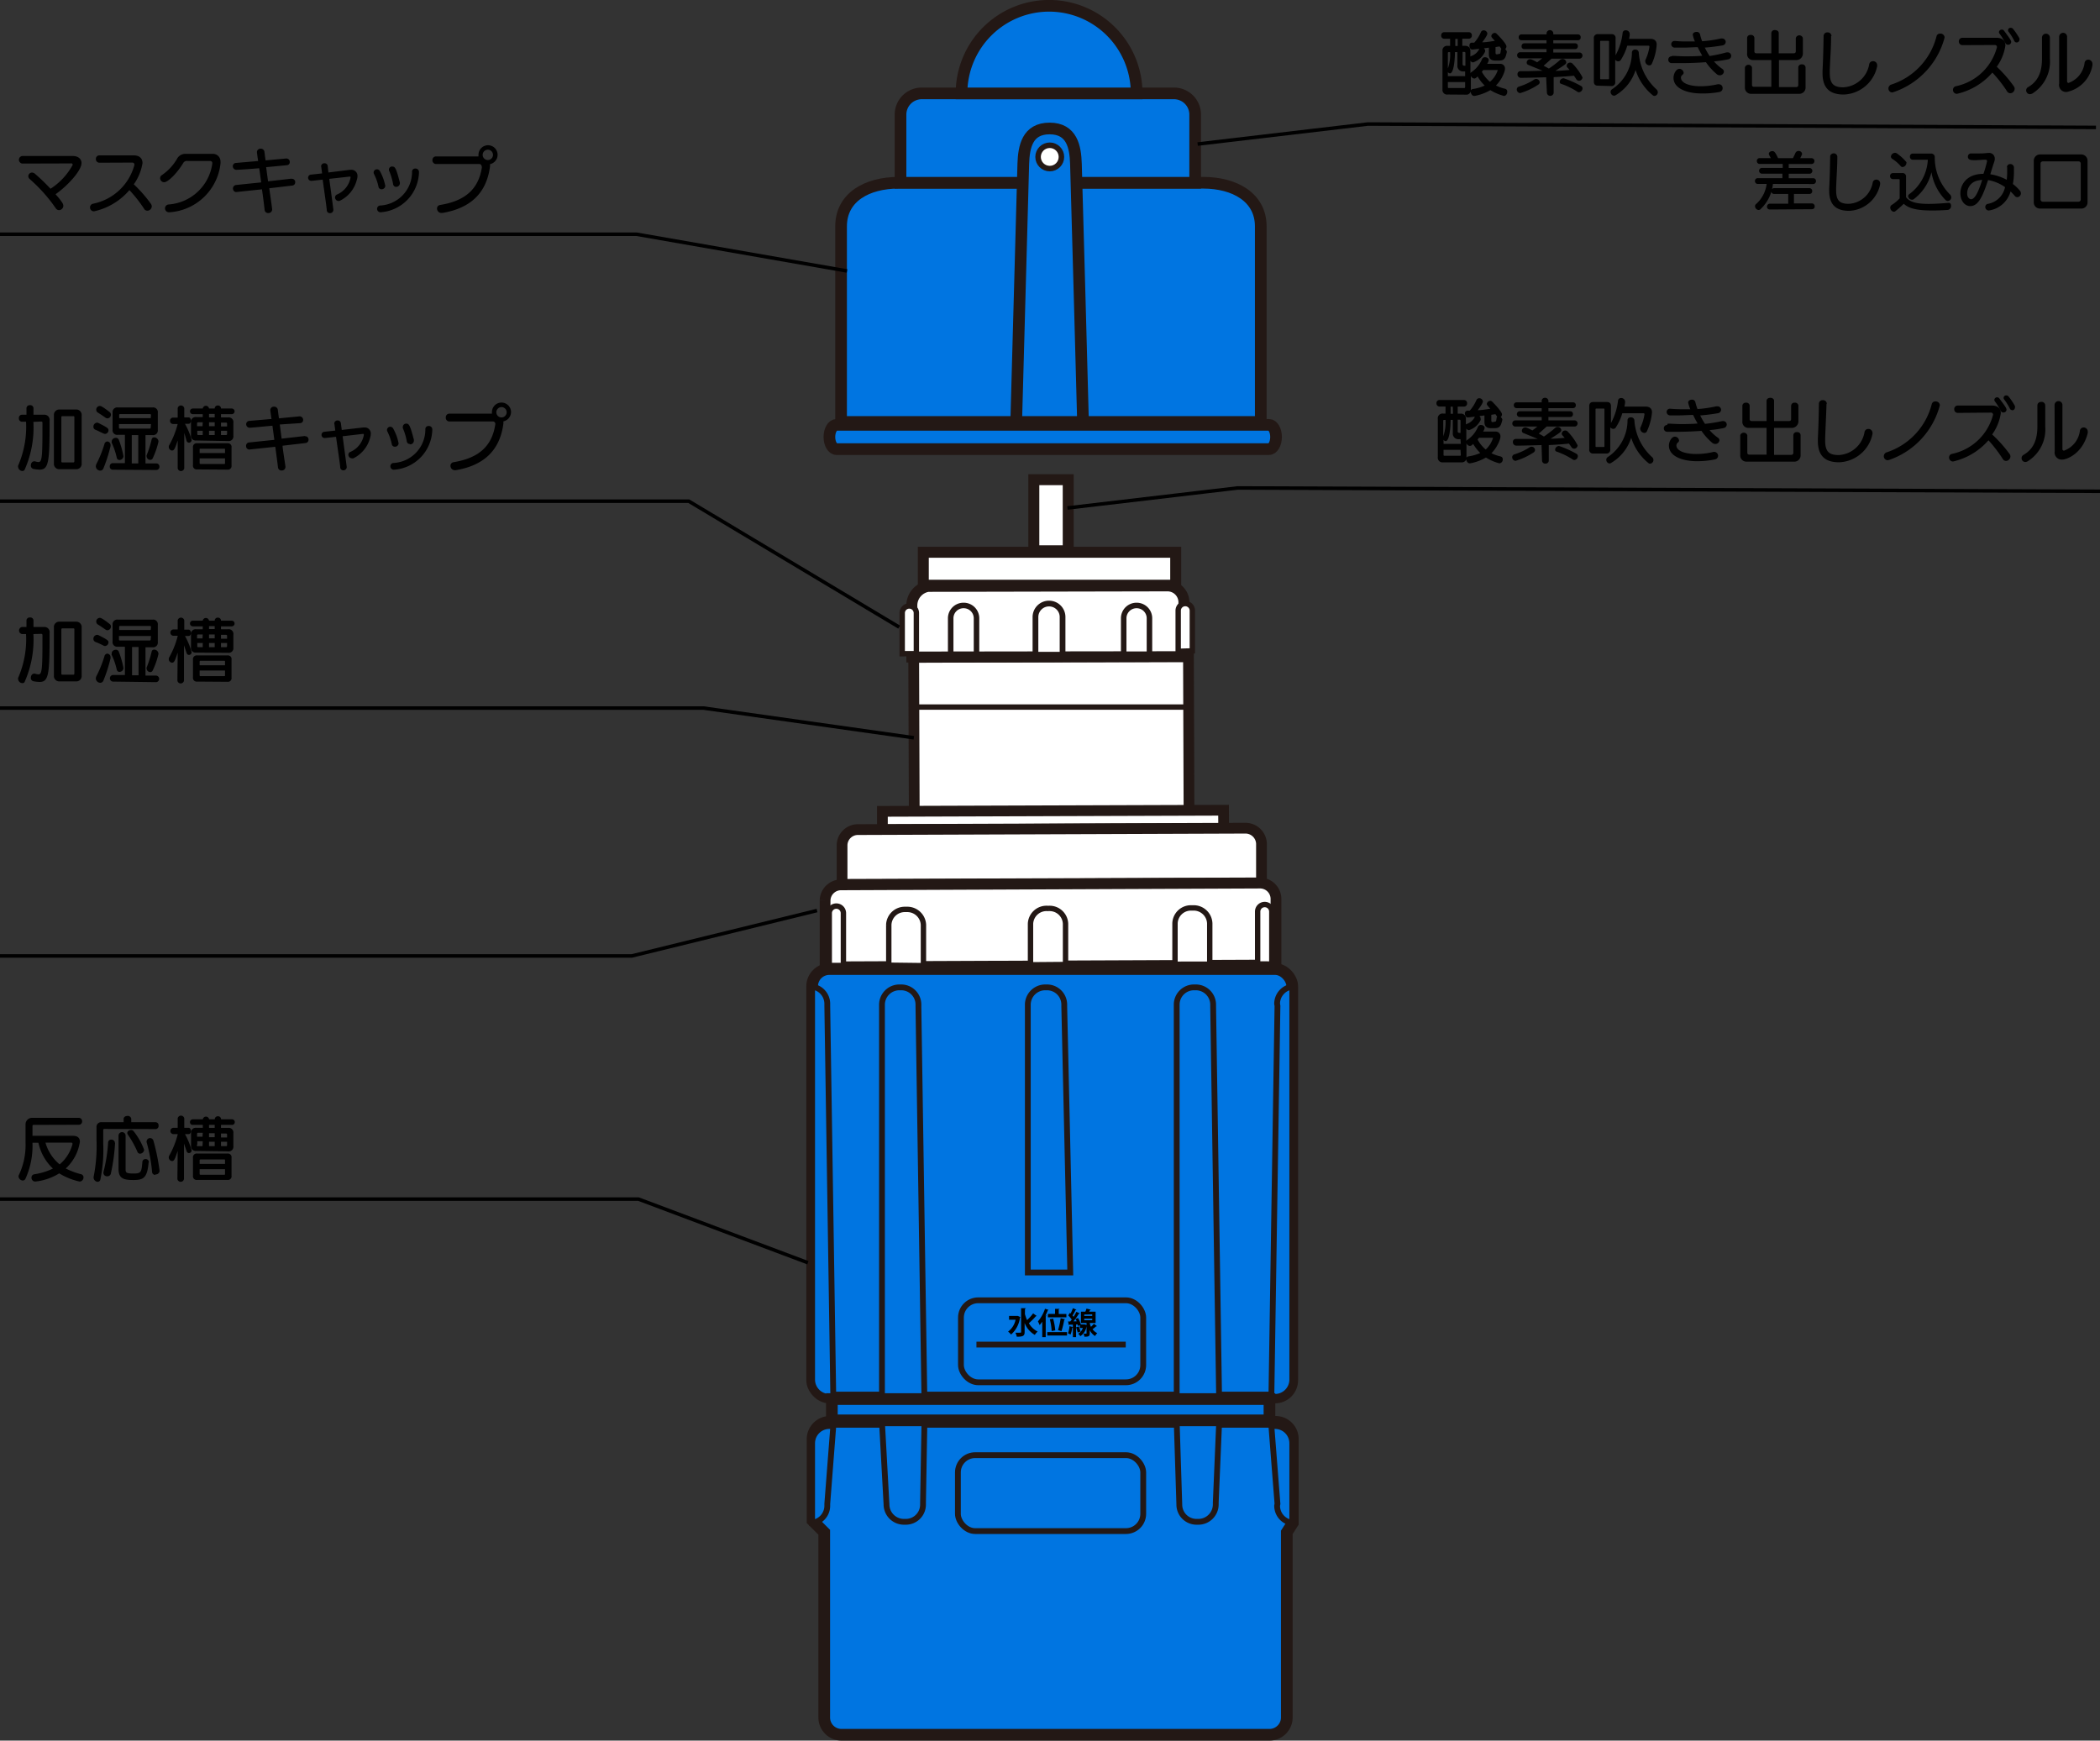
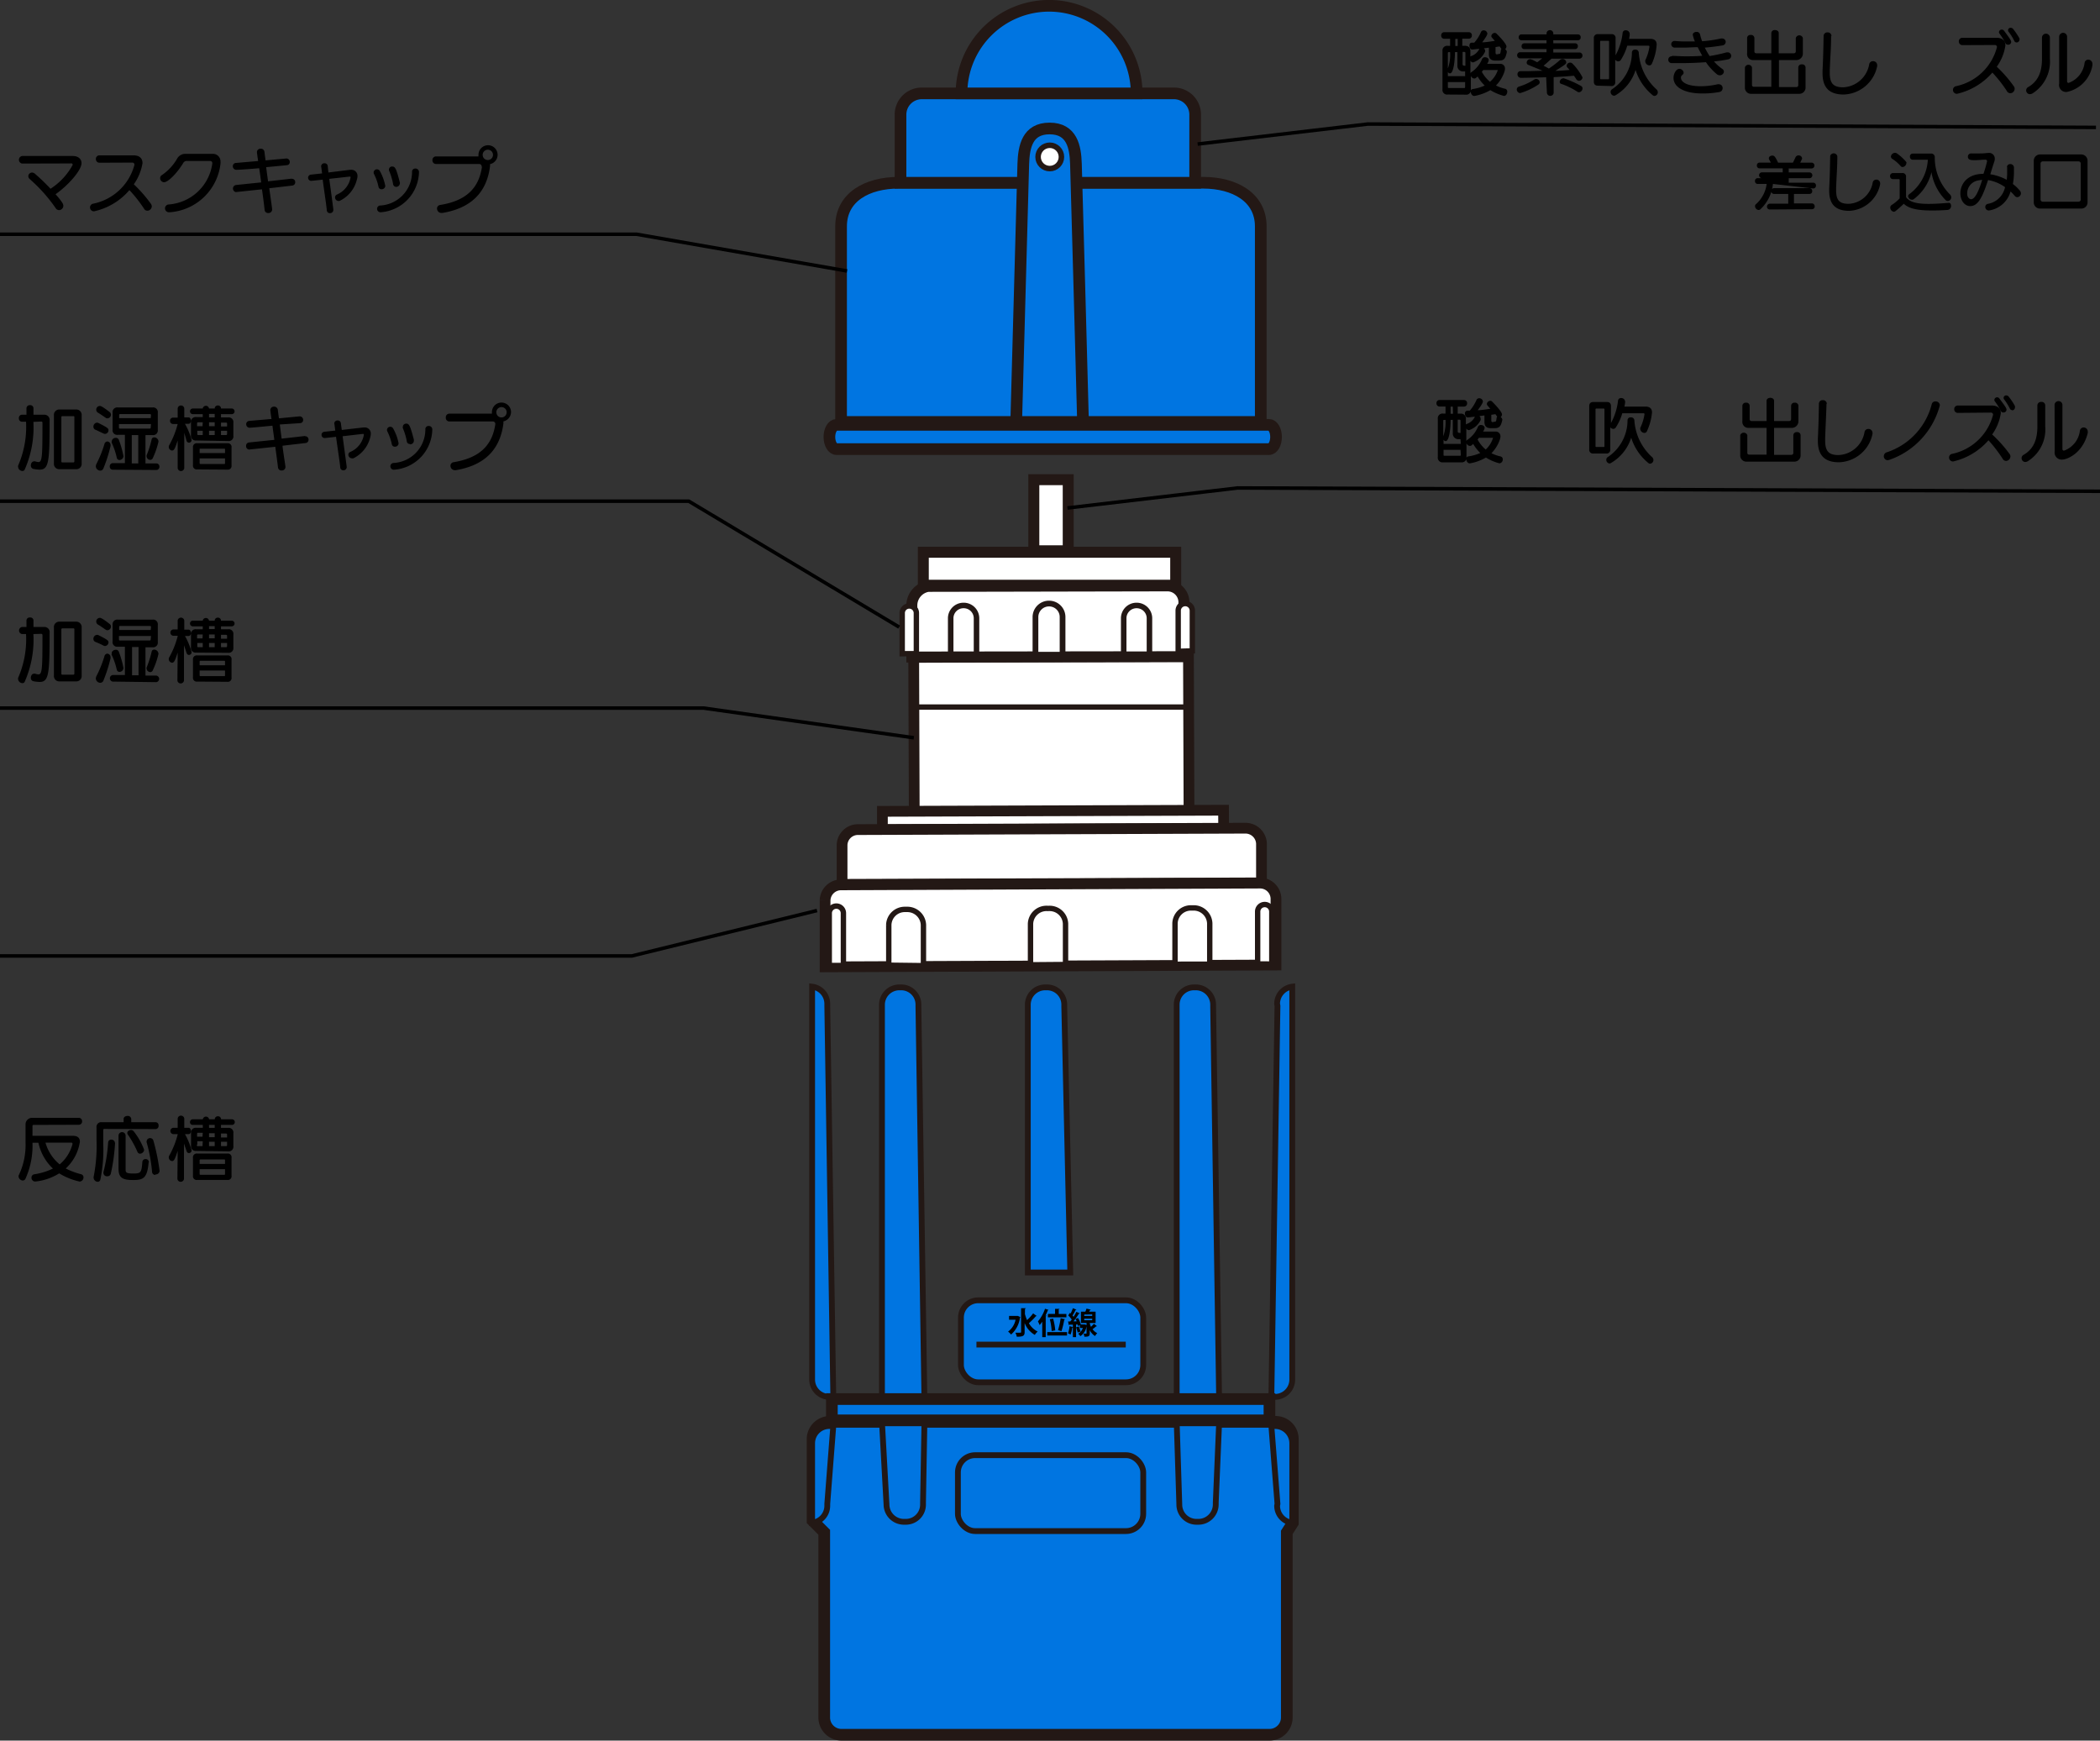
<svg xmlns="http://www.w3.org/2000/svg" viewBox="0 0 296.77 246.03">
  <rect x="0" y="0" width="296.77" height="246.03" fill="#333333" stroke="none" />
  <defs>
    <style>.cls-1,.cls-2{fill:#0075e1;}.cls-1,.cls-2,.cls-3,.cls-4,.cls-5,.cls-6,.cls-7,.cls-8,.cls-9{stroke:#231815;}.cls-1,.cls-10,.cls-2,.cls-4,.cls-5,.cls-7{stroke-miterlimit:10;}.cls-1{stroke-width:1.65px;}.cls-2{stroke-width:0.82px;}.cls-3,.cls-4,.cls-5,.cls-6,.cls-7,.cls-8,.cls-9{fill:#fff;}.cls-3{stroke-miterlimit:10;stroke-width:1.52px;}.cls-4{stroke-width:1.52px;}.cls-5{stroke-width:0.76px;}.cls-6,.cls-8,.cls-9{stroke-miterlimit:10;}.cls-6{stroke-width:1.55px;}.cls-7{stroke-width:1.55px;}.cls-8{stroke-width:0.78px;}.cls-9{stroke-width:0.81px;}.cls-10{fill:none;stroke:#000;stroke-width:0.5px;}</style>
  </defs>
  <g id="レイヤー_2" data-name="レイヤー 2">
    <g id="レイヤー_1-2" data-name="レイヤー 1">
-       <rect class="cls-1" x="114.77" y="136.97" width="67.85" height="60.56" rx="2.44" />
      <path class="cls-1" d="M179.33,245.2H118.91a2.44,2.44,0,0,1-2.43-2.43V216.58l-1.65-1.65V203.41a2.46,2.46,0,0,1,2.44-2.44h63a2.43,2.43,0,0,1,2.43,2.44v11.85l-.85,1.33v26.19a2.45,2.45,0,0,1-2.49,2.42Z" />
      <path class="cls-2" d="M129.79,142.27V142a2.43,2.43,0,0,0-2.43-2.44h-.28a2.46,2.46,0,0,0-2.44,2.44v56h6Z" />
      <path class="cls-2" d="M116.91,141.88a2.44,2.44,0,0,0-2.14-2.42V195a2.45,2.45,0,0,0,2.43,2.44h.56l-.85-55.26Z" />
      <path class="cls-2" d="M180.48,141.88a2.44,2.44,0,0,1,2.14-2.42V195a2.44,2.44,0,0,1-2.44,2.44h-.51l.86-55.26Z" />
      <path class="cls-2" d="M171.44,142.27V142a2.45,2.45,0,0,0-2.44-2.44h-.27a2.44,2.44,0,0,0-2.44,2.44v56h6Z" />
      <path class="cls-2" d="M150.4,142.27V142a2.44,2.44,0,0,0-2.42-2.44h-.29a2.46,2.46,0,0,0-2.44,2.44v37.86h6Z" />
      <path class="cls-2" d="M130.44,212.38v.28A2.43,2.43,0,0,1,128,215.1h-.28a2.46,2.46,0,0,1-2.44-2.44L124.64,201h6Z" />
      <path class="cls-2" d="M116.91,212.82a2.43,2.43,0,0,1-2.14,2.42V204a2.44,2.44,0,0,1,2.43-2.44h.56l-.85,11Z" />
      <path class="cls-2" d="M180.48,212.82a2.43,2.43,0,0,0,2.14,2.42V204a2.44,2.44,0,0,0-2.44-2.44h-.51l.86,11Z" />
      <path class="cls-2" d="M171.81,212.38v.28a2.46,2.46,0,0,1-2.44,2.44h-.28a2.43,2.43,0,0,1-2.43-2.44L166.29,201h6Z" />
      <rect class="cls-2" x="135.8" y="183.79" width="25.76" height="11.59" rx="2.44" />
      <rect class="cls-2" x="135.37" y="205.68" width="26.19" height="10.73" rx="2.44" />
      <rect class="cls-1" x="117.56" y="197.75" width="61.84" height="3.01" />
      <rect class="cls-3" x="129.16" y="92.85" width="38.83" height="22.8" transform="translate(-0.36 0.52) rotate(-0.2)" />
      <polygon class="cls-4" points="172.93 117.11 124.7 117.28 124.7 114.68 172.91 114.52 172.93 117.11" />
      <path class="cls-4" d="M119,125v-5.54a2.24,2.24,0,0,1,2.3-2.2h0l54.62-.2a2.27,2.27,0,0,1,2.35,2.16v5.57Z" />
      <path class="cls-4" d="M116.6,136.66v-9.4a2.26,2.26,0,0,1,2.31-2.19l59.08-.25a2.25,2.25,0,0,1,2.33,2.18h0v9.4Z" />
      <path class="cls-5" d="M117.19,136.47v-7.4a1,1,0,0,1,1-1h0a1,1,0,0,1,1,1v7.4Z" />
      <path class="cls-5" d="M177.73,136.25v-7.4a1,1,0,0,1,1-1h0a1,1,0,0,1,1,1h0v7.41Z" />
      <path class="cls-5" d="M125.6,136.43v-5.69a2.26,2.26,0,0,1,2.3-2.2h.26a2.28,2.28,0,0,1,2.34,2.19v5.76Z" />
      <path class="cls-5" d="M145.63,136.37v-5.78A2.26,2.26,0,0,1,148,128.4h.26a2.25,2.25,0,0,1,2.32,2.17h0v5.76Z" />
      <path class="cls-5" d="M166.05,136.29v-5.77a2.25,2.25,0,0,1,2.29-2.19h.28a2.27,2.27,0,0,1,2.34,2.18h0v5.77Z" />
      <rect class="cls-6" x="146.1" y="67.8" width="4.86" height="10.05" />
      <rect class="cls-6" x="130.48" y="78.06" width="35.67" height="4.66" />
      <path class="cls-7" d="M128.86,92.87l0-7.23a2.74,2.74,0,0,1,2.29-2.76l33.87-.07a2.32,2.32,0,0,1,2.29,2.26v7.75Z" />
      <path class="cls-8" d="M136.17,85.58h0A1.81,1.81,0,0,1,138,87.39v5.08h-3.65V87.39A1.81,1.81,0,0,1,136.17,85.58Z" />
      <path class="cls-8" d="M160.62,85.58h0a1.81,1.81,0,0,1,1.82,1.81v5.08H158.8V87.39A1.81,1.81,0,0,1,160.62,85.58Z" />
      <path class="cls-9" d="M148.25,85.31h0a1.9,1.9,0,0,1,1.91,1.91v5.32h-3.83V87.22A1.91,1.91,0,0,1,148.25,85.31Z" />
      <path class="cls-5" d="M166.5,92.06V86.31a1,1,0,0,1,1-1h0a1,1,0,0,1,1,1h0V92Z" />
      <path class="cls-5" d="M127.5,92.4V86.65a1,1,0,0,1,1-1h0a1,1,0,0,1,1,1h0v5.74Z" />
      <path class="cls-1" d="M179.33,63.48c.56,0,1-.77,1-1.72s-.45-1.71-1-1.71H118.21c-.55,0-1,.77-1,1.71s.45,1.72,1,1.72Z" />
      <path class="cls-1" d="M148.49,59.64h29.68V32c0-4.13-3.72-6.17-8.14-6.17H127c-4.42,0-8.14,2-8.14,6.17V59.64Z" />
      <path class="cls-1" d="M168.9,16.2a3,3,0,0,0-3-3H130.26a3,3,0,0,0-3,3v9.63H168.9Z" />
      <path class="cls-1" d="M148.35,59.64h4.7s-.92-34.43-1-36.48c-.07-2.38-.56-5-3.72-5s-3.64,2.6-3.72,5c-.06,2.05-1,36.48-1,36.48Z" />
      <circle class="cls-8" cx="148.35" cy="22.18" r="1.65" />
      <path class="cls-1" d="M148.26.82A12.38,12.38,0,0,0,135.88,13.2h24.75A12.37,12.37,0,0,0,148.26.82Z" />
      <line class="cls-2" x1="137.99" y1="190.05" x2="159.09" y2="190.05" />
      <path d="M143.84,186l.36.16a.16.16,0,0,1-.06.08,3.8,3.8,0,0,1-1.26,2.39,2,2,0,0,0-.42-.41,2.81,2.81,0,0,0,1.06-1.68h-.92V186h1.15Zm1-.27a5.81,5.81,0,0,0,.3.86,6.26,6.26,0,0,0,.86-.95l.54.39s-.09,0-.14,0a9.63,9.63,0,0,1-1,1,2.94,2.94,0,0,0,1.24,1.18,2,2,0,0,0-.4.47A3.31,3.31,0,0,1,144.8,187v1.27c0,.53-.19.67-1.11.67a1.77,1.77,0,0,0-.2-.57H144c.29,0,.3,0,.3-.11v-3.35l.66,0c0,.05,0,.07-.11.08Z" />
      <path d="M148.22,185.15s-.05,0-.12,0a8.33,8.33,0,0,1-.36.81l.16,0s0,.07-.12.08V189h-.49v-2.19a4.67,4.67,0,0,1-.37.48,4.9,4.9,0,0,0-.24-.52,5.37,5.37,0,0,0,1-1.78Zm2.57,3.14v.48H148v-.48Zm-1.69-2.58V185l.63,0s0,.06-.11.08v.64h1.08v.48h-2.61v-.48Zm-.48,2.43a9,9,0,0,0-.26-1.68l.47-.08a9.61,9.61,0,0,1,.3,1.66Zm1.35,0s-.45-.13-.45-.14a10.13,10.13,0,0,0,.37-1.68l.63.15a.13.13,0,0,1-.12.06A11.78,11.78,0,0,1,150,188.18Zm0,0h0Z" />
      <path d="M154,187a1.91,1.91,0,0,0,.18.54,5.33,5.33,0,0,0,.41-.43l.45.35s0,0-.08,0h-.05a3.79,3.79,0,0,1-.51.41,1.65,1.65,0,0,0,.66.56,2.59,2.59,0,0,0-.31.41A2,2,0,0,1,154,188v.45c0,.42-.14.49-.75.49a2.4,2.4,0,0,0-.12-.44h.35c.05,0,.07,0,.07-.06v-1a2,2,0,0,1-.88,1.42,1.67,1.67,0,0,0-.31-.34,1.49,1.49,0,0,0,.67-.82h-.42v-.39l-.26.11-.06-.21-.22,0V189h-.45v-1.37a.08.08,0,0,1-.09,0,3.73,3.73,0,0,1-.24,1l-.36-.18a3.65,3.65,0,0,0,.21-1l.48.12v-.34l-.5,0a.08.08,0,0,1-.08.06l-.1-.51h.31l.21-.27a4.6,4.6,0,0,0-.5-.59l.24-.35.1.09a7.66,7.66,0,0,0,.32-.75l.5.2a.14.14,0,0,1-.12.05,6,6,0,0,1-.43.78l.15.18a7.35,7.35,0,0,0,.39-.7l.48.21a.14.14,0,0,1-.12.05,10,10,0,0,1-.77,1.09h.44c0-.12-.11-.23-.16-.33l.36-.15a3.38,3.38,0,0,1,.4.91l-.06,0h.63l.24.09V187h-.79v-1.6h.62a2.85,2.85,0,0,0,.16-.43l.62.14s-.05.05-.11.05l-.14.24h.92V187Zm-1.55.49a5.18,5.18,0,0,1,.25.72l-.4.14a5.57,5.57,0,0,0-.23-.74Zm.77-1.69V186h1.13v-.22Zm0,.59v.22h1.13v-.22Z" />
      <line class="cls-5" x1="129.15" y1="99.94" x2="167.52" y2="99.94" />
      <path d="M3.14,23.12a.54.54,0,0,1,0-1.07H10.3c.77,0,1.22.44,1.22,1,0,1.07-2,3.25-3.67,4.4,1,1.14,1.1,1.41,1.1,1.64a.62.62,0,0,1-.61.61.58.58,0,0,1-.48-.29A22.14,22.14,0,0,0,4.2,25.31.56.56,0,0,1,4,24.9a.53.53,0,0,1,.53-.51.65.65,0,0,1,.41.17,27.57,27.57,0,0,1,2.2,2.12,9.29,9.29,0,0,0,3.13-3.37A.2.2,0,0,0,10,23.1Z" />
      <path d="M14.05,23h0a.5.5,0,0,1-.5-.52.49.49,0,0,1,.51-.52h4.83c.84,0,1.25.45,1.25,1.09a7.11,7.11,0,0,1-1.23,3,19.4,19.4,0,0,1,2.43,2.78.65.65,0,0,1,.11.34.64.64,0,0,1-.63.61.53.53,0,0,1-.47-.29,19.47,19.47,0,0,0-2.06-2.62,9.15,9.15,0,0,1-5,3,.55.55,0,0,1-.57-.55.54.54,0,0,1,.45-.53A7.59,7.59,0,0,0,19,23.3a.29.29,0,0,0-.3-.32Z" />
      <path d="M26.45,22.75a.57.57,0,0,0-.56.3c-1,1.63-2.21,2.71-2.7,2.71a.58.58,0,0,1-.56-.58.51.51,0,0,1,.26-.44A7.05,7.05,0,0,0,25,22.48a1.32,1.32,0,0,1,1.29-.73H30a1.06,1.06,0,0,1,1.16,1.09,1.6,1.6,0,0,1,0,.3A7.76,7.76,0,0,1,24,30H23.9a.55.55,0,0,1-.06-1.1A6.71,6.71,0,0,0,30,23.14s0-.05,0-.08a.29.29,0,0,0-.29-.31Z" />
      <path d="M41.24,25.27a.46.46,0,0,1,.48.47.46.46,0,0,1-.42.49l-3.25.38c.05.36.41,2.82.41,3a.51.51,0,0,1-.55.5.48.48,0,0,1-.51-.4c-.11-1-.24-2-.38-2.95l-3.69.39a.51.51,0,0,1,0-1l3.58-.37c-.09-.68-.18-1.35-.28-2C34,24,33.47,24,33.4,24a.5.5,0,0,1-.5-.5.46.46,0,0,1,.46-.47l3.12-.27c-.07-.44-.17-1.17-.17-1.26a.49.49,0,0,1,.53-.48.5.5,0,0,1,.53.43c.05.41.1.82.16,1.22l2.93-.27h0a.48.48,0,0,1,.49.49.43.43,0,0,1-.42.46l-2.92.28.27,2,3.26-.37Z" />
      <path d="M46.41,24.38,49.47,24h.15a.85.85,0,0,1,.9.89,1.65,1.65,0,0,1-.08.47,4.49,4.49,0,0,1-2.38,3,.47.47,0,0,1-.22.05.51.51,0,0,1-.49-.51.44.44,0,0,1,.28-.41,3.22,3.22,0,0,0,1.91-2.4c0-.1,0-.13-.14-.13l-2.87.32c.39,2.83.58,4.3.58,4.38a.47.47,0,0,1-.48.47.44.44,0,0,1-.45-.4c0-.32-.35-2.62-.58-4.34-1.51.17-1.55.17-1.62.17a.44.44,0,0,1,0-.88l1.54-.17c-.07-.55-.12-.93-.14-1v0a.44.44,0,0,1,.48-.43.42.42,0,0,1,.45.38Z" />
      <path d="M53.92,26.75a.42.42,0,0,1-.43-.35,7.32,7.32,0,0,0-.63-1.79.53.53,0,0,1-.06-.23.47.47,0,0,1,.47-.45.48.48,0,0,1,.43.28,7.15,7.15,0,0,1,.75,2.07A.51.51,0,0,1,53.92,26.75Zm5.29-2.39A5.82,5.82,0,0,1,53.8,30a.48.48,0,0,1-.51-.48.46.46,0,0,1,.41-.47,4.75,4.75,0,0,0,4.53-4.81.44.44,0,0,1,.46-.42.49.49,0,0,1,.52.49ZM56,26.41a.43.43,0,0,1-.44-.35,8.9,8.9,0,0,0-.55-1.88.44.44,0,0,1,.44-.64c.4,0,.56.32,1.06,2.27a.6.6,0,0,1,0,.12A.52.52,0,0,1,56,26.41Z" />
      <path d="M68.07,23.55a.35.35,0,0,0-.35-.37h-6.1a.51.51,0,0,1-.51-.54.5.5,0,0,1,.51-.53h6a1.5,1.5,0,0,1,0-.22,1.35,1.35,0,1,1,1.63,1.31c0,.1,0,.2,0,.31-.48,3.75-2.73,5.92-6.74,6.59h-.12a.62.62,0,0,1-.63-.62.5.5,0,0,1,.45-.51c3.62-.59,5.45-2.32,5.9-5.38Zm.87-2.39a.73.73,0,1,0,.73.73A.73.73,0,0,0,68.94,21.16Z" />
      <path d="M204.59,13.36a.65.65,0,0,1-.74-.74V7.21a.65.65,0,0,1,.74-.73h.34v-1h-.84a.43.43,0,0,1-.42-.47.42.42,0,0,1,.42-.46h3.49A.42.42,0,0,1,208,5a.43.43,0,0,1-.42.47h-.93v1H207c.5,0,.79.25.79.73V8a.35.35,0,0,1,.16-.09,2,2,0,0,0,1.11-1c-.31,0-.63.07-1,.09h0c-.27,0-.4-.28-.4-.54s.1-.43.36-.43h.32a5.48,5.48,0,0,0,.94-1.48.41.41,0,0,1,.39-.26.51.51,0,0,1,.52.45c0,.31-.67,1.16-.73,1.24.57,0,1.16-.12,1.79-.2-.12-.15-.27-.3-.41-.47a.35.35,0,0,1-.09-.22.51.51,0,0,1,.49-.44.36.36,0,0,1,.25.11c.43.41,1.4,1.45,1.4,1.8a.56.56,0,0,1-.19.4.46.46,0,0,1,.24.36s0,0,0,.06c-.2.94-.4,1.18-1.12,1.18h-.51c-.49,0-.9-.16-.9-.88V6.74l-.72.09a.45.45,0,0,1,.19.35.43.43,0,0,1-.06.22,2.83,2.83,0,0,1-1.64,1.42.45.45,0,0,1-.38-.24v1.78a.35.35,0,0,1,.15-.17,4.07,4.07,0,0,0,1.5-1.86.43.43,0,0,1,.42-.24c.26,0,.52.16.52.4a1.19,1.19,0,0,1-.23.53H212a.65.65,0,0,1,.68.71,1.43,1.43,0,0,1-.06.35,4.93,4.93,0,0,1-1.21,2,5,5,0,0,0,1.27.46A.4.4,0,0,1,213,13c0,.27-.2.56-.45.56a7,7,0,0,1-1.93-.82,7,7,0,0,1-2.24.82h-.06c-.27,0-.48-.33-.48-.6a.34.34,0,0,1,.3-.38,6,6,0,0,0,1.68-.49,5.54,5.54,0,0,1-1-1.28l-.25.21a.4.4,0,0,1-.22.08.57.57,0,0,1-.49-.39v1.93a.65.65,0,0,1-.74.74Zm2.46-3.26h-.26a.79.79,0,0,1-.83-.88V7.37h-.35c0,1.17-.19,3-.7,3a.37.37,0,0,1-.3-.2v.59h2.44Zm-2.29-2.73c-.1,0-.15,0-.15.16V9.68a5.88,5.88,0,0,0,.32-2.31Zm2.29,4.23h-2.44v.68c0,.11,0,.16.15.16h2.14c.1,0,.15,0,.15-.16ZM206,5.5h-.34v1H206Zm1.09,2c0-.11-.05-.16-.15-.16h-.25V9c0,.19,0,.29.35.29h.05ZM209.6,9.9a1.43,1.43,0,0,1-.19.24,4.76,4.76,0,0,0,1.15,1.42,3.67,3.67,0,0,0,1.11-1.66Zm2.17-2.27c.21,0,.27,0,.32-.48a.4.4,0,0,1,.09-.23l0,0-.25-.36-.58.09v.79c0,.24.11.24.24.24Z" />
      <path d="M218.5,10.92c-1.54.05-3,.08-3.58.08a.48.48,0,0,1-.47-.51.41.41,0,0,1,.43-.43h1L218,10c-.56-.24-1.33-.54-2-.82a.34.34,0,0,1-.25-.34.49.49,0,0,1,.48-.47c.1,0,.21,0,1,.43.23-.16.48-.36.71-.55h-3.17a.44.44,0,0,1,0-.87h3.78V6.94h-3.16a.37.37,0,0,1-.36-.41.38.38,0,0,1,.36-.41h3.16V5.69H215a.39.39,0,0,1-.38-.42.39.39,0,0,1,.38-.41h3.56V4.67a.48.48,0,0,1,.95,0v.19H223a.38.38,0,0,1,.38.41.38.38,0,0,1-.38.42h-3.49v.43h3.1a.37.37,0,0,1,.37.41.38.38,0,0,1-.37.41h-3.1v.48h3.75a.44.44,0,0,1,0,.87h-4c-.3.28-.73.67-1.12,1l.75.4a14.13,14.13,0,0,0,1.59-1.23.54.54,0,0,1,.34-.12.51.51,0,0,1,.52.46c0,.22-.07.29-1.53,1.21.69,0,1.37-.07,2-.12a3.52,3.52,0,0,0-.31-.35.39.39,0,0,1-.1-.26.48.48,0,0,1,.48-.43.46.46,0,0,1,.35.15,8,8,0,0,1,1.41,1.94.51.51,0,0,1-.5.48.47.47,0,0,1-.38-.22c-.1-.16-.21-.33-.34-.5-.74.08-1.78.15-2.86.2v2.24a.48.48,0,0,1-.95,0Zm-3.68,2.24a.52.52,0,0,1-.47-.52.42.42,0,0,1,.31-.4,8.48,8.48,0,0,0,2.16-1,.47.47,0,0,1,.27-.08.5.5,0,0,1,.5.46.42.42,0,0,1-.2.34A9.19,9.19,0,0,1,214.82,13.16Zm5.6-1.57a.54.54,0,0,1,.46-.52.28.28,0,0,1,.13,0,14.53,14.53,0,0,1,2.42,1.08.37.37,0,0,1,.21.34.56.56,0,0,1-.5.55.45.45,0,0,1-.21-.06,10,10,0,0,0-2.34-1.14A.28.28,0,0,1,220.42,11.59Z" />
      <path d="M225.84,12.11c-.4,0-.6-.18-.6-.59V5.43a.53.53,0,0,1,.6-.6h1.88a.52.52,0,0,1,.59.6V7.82a8.58,8.58,0,0,0,1-3.18.41.41,0,0,1,.44-.36.54.54,0,0,1,.56.51.35.35,0,0,0,0,.06c0,.21-.05.42-.09.64h3c.62,0,.9.32.9.82A7.7,7.7,0,0,1,233.44,9a.37.37,0,0,1-.36.24.6.6,0,0,1-.57-.55.53.53,0,0,1,0-.17,6.69,6.69,0,0,0,.58-1.87.2.2,0,0,0,0-.07.11.11,0,0,0-.13-.12h-3a7.63,7.63,0,0,1-.9,2,.44.44,0,0,1-.38.21.56.56,0,0,1-.42-.23v3.13a.51.51,0,0,1-.59.59Zm1.55-6.22c0-.08,0-.12-.13-.12h-1c-.09,0-.13,0-.13.12v5.18c0,.09,0,.13.13.13h1c.09,0,.13,0,.13-.13Zm.94,7.56a.46.46,0,0,1-.24.08.53.53,0,0,1-.48-.53.45.45,0,0,1,.21-.39,6.22,6.22,0,0,0,2.8-5.21.42.42,0,0,1,.47-.39.45.45,0,0,1,.5.43,7.66,7.66,0,0,0,2.5,5.19.54.54,0,0,1,.19.4.52.52,0,0,1-.46.53.39.39,0,0,1-.26-.1,7.52,7.52,0,0,1-2.42-3.57A6.33,6.33,0,0,1,228.33,13.45Z" />
      <path d="M236.34,7.9c.52,0,1.15.06,1.8.06s1.6,0,2.42-.08c-.23-.41-.45-.81-.64-1.21-.67,0-1.32.06-1.93.06s-.93,0-1.33,0a.48.48,0,0,1-.48-.48.45.45,0,0,1,.47-.46h.07a15.58,15.58,0,0,0,1.6.07l1.2,0a5,5,0,0,1-.3-.94c0-.26.26-.41.53-.41a.47.47,0,0,1,.49.32,8.08,8.08,0,0,0,.3,1,18,18,0,0,0,2.66-.39l.16,0a.5.5,0,0,1,.52.49.52.52,0,0,1-.47.49c-.74.13-1.61.24-2.49.31a11.75,11.75,0,0,0,.68,1.19A21.18,21.18,0,0,0,244,7.4l.16,0a.49.49,0,0,1,.49.5.5.5,0,0,1-.43.49,18.46,18.46,0,0,1-2,.29,6.06,6.06,0,0,0,1.16,1.05.49.49,0,0,1,.24.4.57.57,0,0,1-.59.51.66.66,0,0,1-.43-.17,8.27,8.27,0,0,1-1.52-1.68c-1.1.08-2.25.13-3.29.13-.56,0-1.09,0-1.56,0a.47.47,0,0,1-.47-.48.46.46,0,0,1,.46-.48Zm4.16,5.31c-2.25,0-4-.77-4-2.21,0-.59.38-1.27.83-1.27a.62.62,0,0,1,.6.54.35.35,0,0,1-.14.28c-.19.17-.24.27-.24.42,0,.79,1.24,1.22,2.78,1.22a10.86,10.86,0,0,0,2.41-.28.44.44,0,0,1,.16,0,.52.52,0,0,1,.54.53A.54.54,0,0,1,243,13,12.66,12.66,0,0,1,240.5,13.21Z" />
      <path d="M247.51,13.26a.86.86,0,0,1-.92-.92V9.53a.52.52,0,0,1,1,0V12c0,.18.11.27.3.27h2.43V8.49h-2.51a.84.84,0,0,1-.91-.93V5.37a.45.45,0,0,1,.51-.43.46.46,0,0,1,.52.43V7.23a.26.26,0,0,0,.28.3h2.11V4.68a.46.46,0,0,1,.52-.43c.27,0,.53.14.53.43V7.53h2.11c.19,0,.3-.09.3-.28V5.37a.52.52,0,0,1,1,0V7.56a.92.92,0,0,1-.91.93H251.4v3.82h2.43a.27.27,0,0,0,.3-.28V9.53a.45.45,0,0,1,.51-.43.46.46,0,0,1,.52.43v2.81a.88.88,0,0,1-.93.92Z" />
      <path d="M258.77,5.11c0,1.74-.13,3.07-.19,4.86,0,.11,0,.21,0,.3,0,1.55.52,2.07,1.93,2.07a3.92,3.92,0,0,0,3.64-3.23.52.52,0,0,1,.54-.46.56.56,0,0,1,.59.56.77.77,0,0,1,0,.15,5,5,0,0,1-4.72,4c-1.92,0-3-.85-3-3,0-.11,0-.24,0-.36.09-1.85.12-3.11.15-4.94a.51.51,0,0,1,.56-.48.51.51,0,0,1,.55.51Z" />
-       <path d="M267.43,13.07a.56.56,0,0,1-.56-.57.59.59,0,0,1,.45-.56,9.67,9.67,0,0,0,6.35-6.82.5.5,0,0,1,.52-.37.58.58,0,0,1,.62.55A11.14,11.14,0,0,1,267.65,13Z" />
      <path d="M277.33,6.38a.51.51,0,0,1-.51-.52.5.5,0,0,1,.51-.52h4.82c.85,0,1.25.45,1.25,1.09a6.79,6.79,0,0,1-1.22,3,18.13,18.13,0,0,1,2.42,2.78.57.57,0,0,1,.11.34.64.64,0,0,1-.61.63.56.56,0,0,1-.49-.31,18.36,18.36,0,0,0-2.05-2.61,9.37,9.37,0,0,1-5,3,.55.55,0,0,1-.57-.56.53.53,0,0,1,.44-.52,7.6,7.6,0,0,0,5.78-5.52.29.29,0,0,0-.3-.3Zm6.42-.06a.37.37,0,0,1-.35-.23,8.62,8.62,0,0,0-.85-1.36.31.31,0,0,1-.06-.2.4.4,0,0,1,.73-.17c.74,1,1,1.34,1,1.58A.42.42,0,0,1,283.75,6.32ZM285,6a.36.36,0,0,1-.34-.21,6.91,6.91,0,0,0-.81-1.3.35.35,0,0,1,.32-.56.42.42,0,0,1,.35.2,9.49,9.49,0,0,1,.87,1.3.46.46,0,0,1,0,.19A.4.4,0,0,1,285,6Z" />
      <path d="M288.57,5.32a.56.56,0,0,1,1.12,0v3a5.31,5.31,0,0,1-2.48,4.9.86.86,0,0,1-.35.09.53.53,0,0,1-.24-1c1.38-.8,1.95-2.1,1.95-4ZM291,5.2a.56.56,0,0,1,1.12,0v6.28a.21.21,0,0,0,.21.24,3.46,3.46,0,0,0,2.26-2.82.52.52,0,0,1,.52-.47.6.6,0,0,1,.59.61,1.24,1.24,0,0,1,0,.18A4.64,4.64,0,0,1,292.07,13,1,1,0,0,1,291,11.79Z" />
      <path d="M203.94,65.35a.66.66,0,0,1-.75-.75V59.2a.66.66,0,0,1,.75-.74h.34v-1h-.84A.43.43,0,0,1,203,57a.42.42,0,0,1,.42-.46h3.48a.43.43,0,0,1,.43.46.44.44,0,0,1-.43.47H206v1h.37a.69.69,0,0,1,.79.74V60a.35.35,0,0,1,.16-.09,2,2,0,0,0,1.11-1c-.32,0-.63.07-1,.09h0c-.27,0-.41-.28-.41-.54a.38.38,0,0,1,.37-.42h.32a6,6,0,0,0,.94-1.49.41.41,0,0,1,.39-.26.51.51,0,0,1,.52.45c0,.31-.67,1.16-.73,1.24.57,0,1.16-.12,1.78-.2-.12-.15-.27-.3-.4-.47a.35.35,0,0,1-.09-.22.51.51,0,0,1,.48-.44.36.36,0,0,1,.26.11c.43.41,1.4,1.46,1.4,1.8a.56.56,0,0,1-.19.4.46.46,0,0,1,.24.37v0c-.2.94-.41,1.19-1.12,1.19h-.51c-.49,0-.9-.17-.9-.89v-.91l-.72.09a.44.44,0,0,1,.18.36.46.46,0,0,1,0,.21,2.79,2.79,0,0,1-1.64,1.42.45.45,0,0,1-.38-.24v1.78a.35.35,0,0,1,.15-.17,4.09,4.09,0,0,0,1.5-1.86.43.43,0,0,1,.41-.24c.26,0,.53.16.53.41a1.21,1.21,0,0,1-.23.52h1.78a.66.66,0,0,1,.68.72,1.43,1.43,0,0,1-.06.34,5.08,5.08,0,0,1-1.21,2,5.44,5.44,0,0,0,1.27.45.4.4,0,0,1,.33.42.54.54,0,0,1-.46.56,6.63,6.63,0,0,1-1.92-.82,6.81,6.81,0,0,1-2.24.82h-.06c-.27,0-.48-.32-.48-.6a.34.34,0,0,1,.3-.38,6.44,6.44,0,0,0,1.68-.48,6.38,6.38,0,0,1-1-1.28l-.24.21a.47.47,0,0,1-.22.07.55.55,0,0,1-.49-.39V64.6a.66.66,0,0,1-.74.75Zm2.46-3.27h-.26a.79.79,0,0,1-.83-.88V59.35H205c0,1.18-.19,3-.7,3a.37.37,0,0,1-.3-.2v.59h2.44Zm-2.29-2.73c-.1,0-.15,0-.15.16v2.16a5.93,5.93,0,0,0,.32-2.32Zm2.29,4.23H204v.68c0,.11,0,.16.15.16h2.14c.1,0,.15,0,.15-.16Zm-1.09-6.1H205v1h.34Zm1.09,2c0-.11-.05-.16-.15-.16H206v1.58c0,.19,0,.29.35.29h.05ZM209,61.88a1.43,1.43,0,0,1-.19.24,4.76,4.76,0,0,0,1.15,1.42A3.75,3.75,0,0,0,211,61.88Zm2.17-2.27c.21,0,.27,0,.32-.48a.4.4,0,0,1,.09-.23l0,0-.25-.36-.58.09v.8c0,.23.11.23.24.23Z" />
-       <path d="M217.85,62.91c-1.54.05-3,.08-3.58.08a.49.49,0,0,1-.47-.52.41.41,0,0,1,.43-.43h1l2.09,0-2-.82a.34.34,0,0,1-.25-.34.49.49,0,0,1,.48-.47c.09,0,.2,0,1,.43.23-.16.47-.35.71-.55h-3.17a.44.44,0,0,1,0-.87h3.78v-.48h-3.16a.41.41,0,0,1,0-.81h3.16v-.44h-3.56a.39.39,0,0,1-.38-.42.38.38,0,0,1,.38-.4h3.56v-.2a.44.44,0,0,1,.47-.44.45.45,0,0,1,.48.44v.2h3.49a.37.37,0,0,1,.38.4.38.38,0,0,1-.38.42h-3.49v.44h3.09a.37.37,0,0,1,.38.4.38.38,0,0,1-.38.41h-3.09v.48h3.75a.44.44,0,0,1,0,.87h-4c-.31.28-.73.67-1.12,1,.28.14.52.28.74.41a17.12,17.12,0,0,0,1.6-1.23.5.5,0,0,1,.34-.13.51.51,0,0,1,.51.46c0,.22-.07.29-1.52,1.21.69,0,1.37-.07,2-.12l-.31-.35a.36.36,0,0,1-.11-.26.49.49,0,0,1,.49-.43.46.46,0,0,1,.35.15,8.08,8.08,0,0,1,1.41,1.95.51.51,0,0,1-.5.47.47.47,0,0,1-.38-.22c-.1-.16-.22-.32-.35-.5-.73.08-1.77.16-2.85.21V65.1a.44.44,0,0,1-.48.43.44.44,0,0,1-.47-.43Zm-3.68,2.23a.52.52,0,0,1-.47-.52.42.42,0,0,1,.31-.4,8.64,8.64,0,0,0,2.16-1,.47.47,0,0,1,.27-.08.49.49,0,0,1,.49.46.43.43,0,0,1-.19.34A9.45,9.45,0,0,1,214.17,65.14Zm5.6-1.57a.54.54,0,0,1,.46-.52.28.28,0,0,1,.13,0,13.8,13.8,0,0,1,2.42,1.09.36.36,0,0,1,.2.33.55.55,0,0,1-.49.55.45.45,0,0,1-.21-.06,10.36,10.36,0,0,0-2.34-1.14A.28.28,0,0,1,219.77,63.57Z" />
      <path d="M225.19,64.1a.52.52,0,0,1-.6-.6V57.41c0-.4.19-.59.6-.59h1.87c.41,0,.6.19.6.59V59.8a8.76,8.76,0,0,0,1-3.18.41.41,0,0,1,.44-.36.54.54,0,0,1,.56.51s0,0,0,.07c0,.2-.06.41-.1.63h3c.61,0,.9.32.9.82a7.94,7.94,0,0,1-.72,2.66.37.37,0,0,1-.36.24.61.61,0,0,1-.58-.55.47.47,0,0,1,0-.16,6.57,6.57,0,0,0,.59-1.88.2.2,0,0,0,0-.07.11.11,0,0,0-.13-.12h-3a7.33,7.33,0,0,1-.91,2,.43.43,0,0,1-.37.21.58.58,0,0,1-.42-.22V63.5a.52.52,0,0,1-.6.6Zm1.55-6.23c0-.08,0-.12-.13-.12h-1c-.09,0-.13,0-.13.12v5.18c0,.09,0,.13.13.13h1c.09,0,.13,0,.13-.13Zm.94,7.56a.46.46,0,0,1-.24.08A.52.52,0,0,1,227,65a.44.44,0,0,1,.2-.39A6.24,6.24,0,0,0,230,59.38a.42.42,0,0,1,.47-.39.46.46,0,0,1,.5.43,7.66,7.66,0,0,0,2.5,5.19.54.54,0,0,1,.19.4.52.52,0,0,1-.47.53.36.36,0,0,1-.25-.1,7.52,7.52,0,0,1-2.42-3.57A6.33,6.33,0,0,1,227.68,65.43Z" />
-       <path d="M235.69,59.88c.52,0,1.15.06,1.8.06s1.6,0,2.42-.08a12.92,12.92,0,0,1-.64-1.21c-.67,0-1.32.06-1.93.06s-.93,0-1.34,0a.48.48,0,0,1-.47-.48.45.45,0,0,1,.46-.46h.07a15.79,15.79,0,0,0,1.61.07l1.2,0a5.08,5.08,0,0,1-.3-.93c0-.27.26-.42.53-.42a.46.46,0,0,1,.48.33,8.71,8.71,0,0,0,.31,1,18.38,18.38,0,0,0,2.66-.39l.16,0a.49.49,0,0,1,.51.49.51.51,0,0,1-.46.49c-.75.13-1.61.24-2.49.31a10.11,10.11,0,0,0,.68,1.19,21.56,21.56,0,0,0,2.42-.39h.16a.48.48,0,0,1,.49.49.5.5,0,0,1-.43.49,14.65,14.65,0,0,1-2,.29,6.14,6.14,0,0,0,1.16,1.06.46.46,0,0,1,.24.39.57.57,0,0,1-.59.51.7.7,0,0,1-.44-.17,8.54,8.54,0,0,1-1.51-1.68c-1.11.08-2.26.13-3.3.13-.55,0-1.08,0-1.55,0a.47.47,0,0,1-.47-.48.46.46,0,0,1,.46-.48Zm4.16,5.31c-2.25,0-4-.77-4-2.2,0-.6.39-1.27.84-1.27a.6.6,0,0,1,.59.53.35.35,0,0,1-.14.28.53.53,0,0,0-.23.43c0,.78,1.24,1.21,2.77,1.21a10.16,10.16,0,0,0,2.41-.28.56.56,0,0,1,.71.51.54.54,0,0,1-.47.54A12.74,12.74,0,0,1,239.85,65.19Z" />
      <path d="M246.86,65.25a.87.87,0,0,1-.93-.93V61.51a.53.53,0,0,1,1,0V64c0,.18.11.26.29.26h2.43V60.48h-2.51a.85.85,0,0,1-.91-.94V57.35a.46.46,0,0,1,.52-.43.45.45,0,0,1,.51.43v1.87a.26.26,0,0,0,.29.29h2.1V56.66c0-.29.27-.43.53-.43s.53.14.53.43v2.85h2.11c.19,0,.3-.09.3-.27V57.35a.45.45,0,0,1,.51-.43.46.46,0,0,1,.52.43v2.19a.93.93,0,0,1-.92.94h-2.52v3.81h2.43a.27.27,0,0,0,.29-.28v-2.5a.46.46,0,0,1,.52-.43.45.45,0,0,1,.51.43v2.81a.88.88,0,0,1-.92.93Z" />
      <path d="M258.12,57.09c-.05,1.74-.13,3.07-.19,4.86,0,.11,0,.21,0,.3,0,1.55.51,2.07,1.92,2.07a3.9,3.9,0,0,0,3.64-3.23.53.53,0,0,1,.55-.46.56.56,0,0,1,.58.56.77.77,0,0,1,0,.15,5,5,0,0,1-4.72,4c-1.91,0-3-.85-3-3,0-.11,0-.24,0-.36.09-1.85.12-3.11.15-4.94a.5.5,0,0,1,.55-.48.52.52,0,0,1,.56.51Z" />
      <path d="M266.78,65.05a.55.55,0,0,1-.56-.57.58.58,0,0,1,.45-.56A9.69,9.69,0,0,0,273,57.1a.5.5,0,0,1,.51-.36.58.58,0,0,1,.63.54A11.17,11.17,0,0,1,267,65Z" />
      <path d="M276.68,58.36a.5.5,0,0,1-.51-.52.49.49,0,0,1,.51-.52h4.82c.84,0,1.25.45,1.25,1.09a6.92,6.92,0,0,1-1.22,3A18.69,18.69,0,0,1,284,64.18a.57.57,0,0,1,.11.34.65.65,0,0,1-.61.63.56.56,0,0,1-.49-.31,19.75,19.75,0,0,0-2-2.61,9.42,9.42,0,0,1-5,3,.56.56,0,0,1-.57-.57.51.51,0,0,1,.44-.51,7.61,7.61,0,0,0,5.78-5.53.29.29,0,0,0-.31-.3Zm6.42-.06a.38.38,0,0,1-.35-.22,9,9,0,0,0-.85-1.37.31.31,0,0,1-.06-.2.39.39,0,0,1,.72-.17c.75,1,1,1.34,1,1.58A.41.41,0,0,1,283.1,58.3Zm1.27-.33a.37.37,0,0,1-.34-.22,7.86,7.86,0,0,0-.81-1.3.35.35,0,0,1,.31-.56.44.44,0,0,1,.36.2,9.15,9.15,0,0,1,.86,1.3.46.46,0,0,1,0,.19A.4.4,0,0,1,284.37,58Z" />
      <path d="M287.92,57.3a.5.5,0,0,1,.56-.49.49.49,0,0,1,.55.49v3a5.28,5.28,0,0,1-2.48,4.9.72.72,0,0,1-.34.1.53.53,0,0,1-.52-.54.52.52,0,0,1,.28-.47c1.38-.8,1.95-2.1,1.95-4Zm2.43-.12a.56.56,0,0,1,1.11,0v6.28a.22.22,0,0,0,.22.24,3.44,3.44,0,0,0,2.25-2.82.53.53,0,0,1,.53-.46.58.58,0,0,1,.58.6,1.24,1.24,0,0,1,0,.18c-.71,2.89-2.94,3.76-3.61,3.76a1,1,0,0,1-1.06-1.19Z" />
-       <path d="M250.55,26a5.68,5.68,0,0,1-1.76,3.57.36.36,0,0,1-.27.11.55.55,0,0,1-.5-.53.36.36,0,0,1,.15-.31A4.54,4.54,0,0,0,249.66,26H248.4a.39.39,0,0,1-.39-.42.38.38,0,0,1,.39-.4h3.49v-.63H249a.41.41,0,0,1,0-.82h2.93v-.56h-3.25a.39.39,0,0,1-.4-.42.38.38,0,0,1,.4-.4h1.57c-.06-.13-.14-.26-.22-.41a.36.36,0,0,1-.06-.2c0-.23.25-.38.5-.38s.4.12.81,1h2.09c.11-.2.24-.47.37-.76a.46.46,0,0,1,.43-.26.47.47,0,0,1,.5.41.32.32,0,0,1-.06.18c-.06.15-.14.29-.2.43H256a.39.39,0,0,1,.41.4.4.4,0,0,1-.41.42h-3.22v.56h2.93a.41.41,0,0,1,0,.82h-2.93v.63h3.45a.38.38,0,0,1,.4.4.39.39,0,0,1-.4.42Zm-.44,3.61a.38.38,0,0,1-.4-.4.41.41,0,0,1,.4-.42h2.6V27.41h-2a.37.37,0,0,1-.39-.39.41.41,0,0,1,.39-.43h5a.4.4,0,0,1,.39.43.37.37,0,0,1-.39.39h-2.19v1.34h2.54a.4.4,0,0,1,.39.42.37.37,0,0,1-.39.4Z" />
+       <path d="M250.55,26a5.68,5.68,0,0,1-1.76,3.57.36.36,0,0,1-.27.11.55.55,0,0,1-.5-.53.36.36,0,0,1,.15-.31A4.54,4.54,0,0,0,249.66,26H248.4a.39.39,0,0,1-.39-.42.38.38,0,0,1,.39-.4h3.49H249a.41.41,0,0,1,0-.82h2.93v-.56h-3.25a.39.39,0,0,1-.4-.42.38.38,0,0,1,.4-.4h1.57c-.06-.13-.14-.26-.22-.41a.36.36,0,0,1-.06-.2c0-.23.25-.38.5-.38s.4.12.81,1h2.09c.11-.2.24-.47.37-.76a.46.46,0,0,1,.43-.26.47.47,0,0,1,.5.41.32.32,0,0,1-.06.18c-.06.15-.14.29-.2.43H256a.39.39,0,0,1,.41.4.4.4,0,0,1-.41.42h-3.22v.56h2.93a.41.41,0,0,1,0,.82h-2.93v.63h3.45a.38.38,0,0,1,.4.4.39.39,0,0,1-.4.42Zm-.44,3.61a.38.38,0,0,1-.4-.4.41.41,0,0,1,.4-.42h2.6V27.41h-2a.37.37,0,0,1-.39-.39.41.41,0,0,1,.39-.43h5a.4.4,0,0,1,.39.43.37.37,0,0,1-.39.39h-2.19v1.34h2.54a.4.4,0,0,1,.39.42.37.37,0,0,1-.39.4Z" />
      <path d="M259.65,22.1c0,1.61-.12,2.84-.17,4.51,0,.1,0,.2,0,.28,0,1.44.48,1.92,1.79,1.92a3.64,3.64,0,0,0,3.38-3,.5.5,0,0,1,.51-.42.52.52,0,0,1,.54.51.68.68,0,0,1,0,.14,4.67,4.67,0,0,1-4.38,3.76c-1.78,0-2.82-.79-2.82-2.83,0-.1,0-.22,0-.33.09-1.72.11-2.89.14-4.59a.52.52,0,0,1,1,0Z" />
      <path d="M275.41,28.67c.21,0,.31.2.31.41a.54.54,0,0,1-.46.59c-.82.06-1.55.08-2.22.08-2,0-3.28-.25-4-.95a15,15,0,0,1-1.2,1.06.4.4,0,0,1-.21.07.59.59,0,0,1-.5-.58.43.43,0,0,1,.19-.37,5.89,5.89,0,0,0,1.14-.94v-2.6a.11.11,0,0,0-.12-.12h-.82a.41.41,0,0,1-.42-.44.41.41,0,0,1,.42-.42h1.28a.49.49,0,0,1,.56.56v2.85c.51.68,1.45.95,3.21.95.77,0,1.7-.06,2.82-.15Zm-6-5.63a.6.6,0,0,1-.54.57.35.35,0,0,1-.29-.16,5.48,5.48,0,0,0-1.17-1,.4.4,0,0,1-.19-.32.6.6,0,0,1,.58-.53.51.51,0,0,1,.28.09,6.81,6.81,0,0,1,1.22,1.1A.38.38,0,0,1,269.43,23Zm.89-.46a.41.41,0,0,1-.39-.44.39.39,0,0,1,.39-.43h2.55a.5.5,0,0,1,.57.55,7.35,7.35,0,0,0,2.14,5.22.59.59,0,0,1,.19.41.52.52,0,0,1-.49.52.45.45,0,0,1-.31-.13,7.26,7.26,0,0,1-2-3.94,6.73,6.73,0,0,1-2.5,3.81.38.38,0,0,1-.24.08.57.57,0,0,1-.56-.48.39.39,0,0,1,.16-.3,6.46,6.46,0,0,0,2.63-4.87Z" />
      <path d="M283.62,23.64a.45.45,0,0,1,.47-.45.5.5,0,0,1,.52.51c0,.16,0,.32,0,.5a9.74,9.74,0,0,1-.15,1.81,6,6,0,0,1,1,.95.59.59,0,0,1,.13.36.54.54,0,0,1-.5.55.45.45,0,0,1-.36-.18c-.19-.22-.38-.42-.6-.63a3.72,3.72,0,0,1-3.07,2.69.49.49,0,0,1-.5-.49.44.44,0,0,1,.39-.45,3,3,0,0,0,2.4-2.36,5.88,5.88,0,0,0-2.4-1c-.78,2.39-1.4,3.68-2.52,3.68-.76,0-1.39-.74-1.39-1.81,0-1.24.91-2.75,3.26-2.75a15.44,15.44,0,0,0,.51-1.78c0-.13-.06-.22-.26-.22h0c-.44,0-.95.07-1.45.07s-1,0-1-.51a.44.44,0,0,1,.48-.44h.06q.33,0,.69,0c.52,0,1.06,0,1.54-.07H281a.79.79,0,0,1,.9.8,1.18,1.18,0,0,1-.06.4c-.18.52-.37,1.15-.57,1.81a7.57,7.57,0,0,1,2.32.78,8.64,8.64,0,0,0,.06-1c0-.28,0-.55,0-.78Zm-4.29,1.92A1.85,1.85,0,0,0,278,27.35c0,.68.44.81.55.81.5,0,1-.9,1.57-2.73A3.9,3.9,0,0,0,279.33,25.56Z" />
      <path d="M288.28,29.48a.87.87,0,0,1-.87-.87V22.72a.89.89,0,0,1,.87-.89h5.87a.89.89,0,0,1,.86.89v5.89a.87.87,0,0,1-.86.87Zm5.77-6.36a.31.31,0,0,0-.31-.31h-5.07a.31.31,0,0,0-.3.31v5.09a.31.31,0,0,0,.3.3h5.07a.31.31,0,0,0,.31-.3Z" />
      <path d="M4.72,59.63A14.68,14.68,0,0,1,3.5,66.35a.34.34,0,0,1-.33.22A.62.62,0,0,1,2.56,66a.43.43,0,0,1,0-.19,13.66,13.66,0,0,0,1.12-6.2H3.1a.45.45,0,0,1-.43-.5.44.44,0,0,1,.43-.49h.64v-.93a.45.45,0,0,1,.5-.42.44.44,0,0,1,.49.42v.93h1.5a.73.73,0,0,1,.78.83c0,5.78-.1,6.93-1.41,6.93a5.26,5.26,0,0,1-.88-.1.47.47,0,0,1-.36-.49c0-.29.17-.58.45-.58a.45.45,0,0,1,.16,0,1.65,1.65,0,0,0,.47.1c.53,0,.56-.89.56-5.56a.16.16,0,0,0-.15-.17ZM8.4,66.32a.75.75,0,0,1-.78-.82V58.72a.76.76,0,0,1,.78-.84h2.35a.76.76,0,0,1,.79.84V65.5a.75.75,0,0,1-.79.82ZM10.51,59c0-.11,0-.18-.13-.18H8.81c-.11,0-.14.07-.14.18v6.17c0,.1,0,.19.14.19h1.57c.1,0,.13-.09.13-.19Z" />
      <path d="M13.48,60.74a.45.45,0,0,1-.28-.43.56.56,0,0,1,.51-.57.47.47,0,0,1,.24.07c1.3.65,1.38.76,1.38,1a.51.51,0,0,1-.48.52.53.53,0,0,1-.23-.06C14.17,61.07,13.86,60.9,13.48,60.74Zm1.67,1.66a.48.48,0,0,1,.47.5.47.47,0,0,1,0,.16,20.75,20.75,0,0,1-1,3.13.48.48,0,0,1-.46.33.64.64,0,0,1-.62-.62,1,1,0,0,1,.08-.31,16.48,16.48,0,0,0,1.13-2.79A.47.47,0,0,1,15.15,62.4Zm-.22-3.35c-.44-.3-.73-.51-1.07-.71a.49.49,0,0,1-.26-.43.52.52,0,0,1,.52-.53c.19,0,.61.27,1.37.86a.47.47,0,0,1,.19.37.52.52,0,0,1-.48.52A.45.45,0,0,1,14.93,59.05Zm1,7.34a.43.43,0,0,1-.42-.46.44.44,0,0,1,.42-.47h1.72v-4h-1a.65.65,0,0,1-.74-.74V58.34a.66.66,0,0,1,.74-.75h4.91a.66.66,0,0,1,.74.75v2.42a.66.66,0,0,1-.74.74h-1v4h1.53a.44.44,0,0,1,.44.47.44.44,0,0,1-.44.46Zm-.14-3.89a.43.43,0,0,1,0-.14.55.55,0,0,1,.58-.47.42.42,0,0,1,.41.25,13,13,0,0,1,.67,2.34.58.58,0,0,1-.57.54.39.39,0,0,1-.38-.32A10,10,0,0,0,15.75,62.5Zm5.55-3.82a.13.13,0,0,0-.15-.15H17c-.11,0-.16,0-.16.15v.42H21.3Zm0,1.26H16.81v.48a.14.14,0,0,0,.16.16h4.18a.14.14,0,0,0,.15-.16ZM19.54,61.5h-.92v4h.92ZM21.24,65a.52.52,0,0,1-.52-.48.36.36,0,0,1,0-.17,14.24,14.24,0,0,0,.71-2.24.35.35,0,0,1,.36-.29.61.61,0,0,1,.6.53.34.34,0,0,1,0,.1,11.56,11.56,0,0,1-.81,2.33A.39.39,0,0,1,21.24,65Z" />
      <path d="M25.11,62.26c-.38,1.13-.49,1.42-.8,1.42a.51.51,0,0,1-.46-.51.48.48,0,0,1,.06-.24,12.38,12.38,0,0,0,1.2-3v0h-.65a.43.43,0,0,1-.43-.45.42.42,0,0,1,.43-.45h.65V57.71a.47.47,0,0,1,.93,0V59h.62c.21,0,.32.23.32.45s-.1.45-.32.45h-.52a10.3,10.3,0,0,1,.94,2.28.38.38,0,0,1-.38.39.37.37,0,0,1-.35-.32c-.11-.39-.22-.77-.31-1.07v5a.47.47,0,0,1-.93,0Zm2.62,0a.66.66,0,0,1-.74-.75V59.7a.66.66,0,0,1,.74-.75h.92v-.41h-1.4a.4.4,0,1,1,0-.8h1.4v0a.45.45,0,0,1,.89,0v0h.8v0a.43.43,0,0,1,.45-.43.42.42,0,0,1,.44.43v0h1.52a.4.4,0,1,1,0,.8H31.23V59h1a.66.66,0,0,1,.75.75v1.84a.66.66,0,0,1-.75.75Zm.15,4.09a.53.53,0,0,1-.61-.59V63.25a.53.53,0,0,1,.61-.6h4.25a.52.52,0,0,1,.59.6v2.54a.52.52,0,0,1-.59.59Zm.77-6.66H28a.14.14,0,0,0-.15.16v.39h.77Zm0,1.2h-.77v.45a.13.13,0,0,0,.15.15h.62Zm3.15,2.64c0-.07,0-.11-.13-.11H28.33c-.08,0-.12,0-.12.11v.51H31.8Zm0,1.26H28.21v.67a.11.11,0,0,0,.12.12h3.34c.09,0,.13,0,.13-.12Zm-1.46-6.28h-.8V59h.8Zm0,1.18h-.8v.55h.8Zm0,1.2h-.8v.6h.8Zm1.75-1a.14.14,0,0,0-.16-.16h-.7v.55h.86Zm0,1h-.86v.6h.7c.11,0,.16-.05.16-.15Z" />
      <path d="M43.13,61.66a.46.46,0,0,1,.47.47.46.46,0,0,1-.41.49L39.93,63c0,.36.41,2.82.41,3a.51.51,0,0,1-.54.5.48.48,0,0,1-.51-.41q-.18-1.47-.39-2.94l-3.69.39a.46.46,0,0,1-.43-.5.45.45,0,0,1,.41-.5l3.58-.37-.27-2c-2.59.25-3.15.29-3.22.29a.5.5,0,0,1-.49-.5.46.46,0,0,1,.45-.47l3.13-.27c-.07-.44-.17-1.17-.17-1.26a.49.49,0,0,1,.52-.48.51.51,0,0,1,.54.43c.05.41.1.82.16,1.22l2.92-.28h0a.49.49,0,0,1,.5.5.44.44,0,0,1-.43.46L39.54,60l.26,2,3.27-.37Z" />
      <path d="M48.3,60.77l3.05-.35h.15a.84.84,0,0,1,.9.89,2.06,2.06,0,0,1-.07.47,4.51,4.51,0,0,1-2.39,3,.39.39,0,0,1-.21,0,.51.51,0,0,1-.5-.5.43.43,0,0,1,.29-.41,3.22,3.22,0,0,0,1.9-2.4c0-.1,0-.14-.14-.14l-2.86.33C48.8,64.48,49,66,49,66a.47.47,0,0,1-.47.48.44.44,0,0,1-.45-.41c0-.31-.36-2.61-.59-4.33-1.5.17-1.54.17-1.61.17a.43.43,0,0,1-.44-.45.42.42,0,0,1,.4-.43l1.54-.17c-.07-.55-.12-.94-.14-1v0a.44.44,0,0,1,.47-.43.43.43,0,0,1,.46.38Z" />
      <path d="M55.81,63.14a.42.42,0,0,1-.44-.35A7.33,7.33,0,0,0,54.75,61a.53.53,0,0,1-.06-.23.46.46,0,0,1,.46-.45.48.48,0,0,1,.43.28,6.81,6.81,0,0,1,.75,2.07A.5.5,0,0,1,55.81,63.14Zm5.28-2.39a5.8,5.8,0,0,1-5.4,5.64.48.48,0,0,1-.52-.48.46.46,0,0,1,.41-.47,4.74,4.74,0,0,0,4.53-4.81.44.44,0,0,1,.47-.42.48.48,0,0,1,.51.49Zm-3.17,2a.41.41,0,0,1-.43-.36,8.41,8.41,0,0,0-.56-1.87.46.46,0,0,1,0-.21.46.46,0,0,1,.5-.43c.39,0,.55.32,1.06,2.27a.65.65,0,0,1,0,.11A.52.52,0,0,1,57.92,62.8Z" />
      <path d="M70,59.94a.35.35,0,0,0-.34-.37h-6.1A.51.51,0,0,1,63,59a.5.5,0,0,1,.52-.53h6a1.5,1.5,0,0,1,0-.22,1.35,1.35,0,0,1,2.7,0,1.37,1.37,0,0,1-1.08,1.31c0,.1,0,.2,0,.31-.48,3.74-2.72,5.92-6.74,6.59h-.12a.62.62,0,0,1-.62-.62.5.5,0,0,1,.44-.51c3.62-.6,5.46-2.32,5.9-5.39Zm.88-2.4a.74.74,0,0,0-.74.74.73.73,0,1,0,.74-.74Z" />
      <path d="M4.81,159c-.18,0-.22,0-.22.23v1.31h5.7c.76,0,1,.37,1,.84a6.4,6.4,0,0,1-2,3.78,10.65,10.65,0,0,0,2.16.81.44.44,0,0,1,.35.45.58.58,0,0,1-.53.59,9.27,9.27,0,0,1-2.9-1.16A8,8,0,0,1,5.05,167H4.94a.52.52,0,0,1-.49-.55.46.46,0,0,1,.38-.47,9.08,9.08,0,0,0,2.65-.81,7,7,0,0,1-2.05-3.65H4.59a11.33,11.33,0,0,1-1,5.11.42.42,0,0,1-.37.23.63.63,0,0,1-.6-.58.37.37,0,0,1,.05-.2,9.9,9.9,0,0,0,.94-4.57v-2.57A.92.92,0,0,1,4.5,158h6.65a.46.46,0,0,1,.45.49.45.45,0,0,1-.45.49Zm5.42,2.62a.12.12,0,0,0-.11-.11H6.43a6.12,6.12,0,0,0,2,3.07,5.61,5.61,0,0,0,1.83-2.93Z" />
      <path d="M14.74,159.57c-.1,0-.15.05-.15.16v2a20.37,20.37,0,0,1-.41,5,.37.37,0,0,1-.37.31.6.6,0,0,1-.58-.56.69.69,0,0,1,0-.13,22.44,22.44,0,0,0,.41-5.21v-1.78a.66.66,0,0,1,.75-.74h3.08v-.45c0-.29.27-.44.55-.44a.48.48,0,0,1,.53.44v.45H22a.43.43,0,0,1,.41.48.44.44,0,0,1-.41.49Zm1.52,2a26.9,26.9,0,0,1-.6,4.33.48.48,0,0,1-.49.36.49.49,0,0,1-.55-.45.78.78,0,0,1,0-.14,22.23,22.23,0,0,0,.66-4.19.42.42,0,0,1,.46-.4.48.48,0,0,1,.5.46ZM21,164.33c-.19,2.23-.78,2.46-2.19,2.46s-2.06-.26-2.06-1.59v-4.68a.48.48,0,0,1,1,0v4.7c0,.47,0,.65,1.08.65s1.17-.12,1.29-1.65a.43.43,0,0,1,.45-.39.44.44,0,0,1,.47.44Zm-1.22-1.26a.41.41,0,0,1-.36-.27,13.77,13.77,0,0,0-1.34-2.41.4.4,0,0,1-.09-.25c0-.24.27-.42.52-.42a.45.45,0,0,1,.38.18,9.52,9.52,0,0,1,1.48,2.62A.61.61,0,0,1,19.75,163.07Zm2.18,3a.45.45,0,0,1-.47-.44,22.25,22.25,0,0,0-.77-4.18.34.34,0,0,1,0-.14.49.49,0,0,1,.95-.12,29.32,29.32,0,0,1,.88,4.29s0,0,0,.07A.56.56,0,0,1,21.93,166Z" />
      <path d="M25.11,162.68c-.38,1.13-.49,1.43-.8,1.43a.52.52,0,0,1-.46-.51.48.48,0,0,1,.06-.24,12.38,12.38,0,0,0,1.2-3v-.06h-.65a.45.45,0,0,1,0-.89h.65v-1.32a.47.47,0,0,1,.93,0v1.32h.62c.21,0,.32.23.32.45s-.1.44-.32.44h-.52a10.78,10.78,0,0,1,.94,2.28.38.38,0,0,1-.38.4c-.15,0-.29-.1-.35-.33L26,161.64v5a.47.47,0,0,1-.93,0Zm2.62,0A.65.65,0,0,1,27,162v-1.84a.66.66,0,0,1,.74-.75h.92V159h-1.4a.38.38,0,0,1-.41-.39.39.39,0,0,1,.41-.4h1.4v0a.45.45,0,0,1,.89,0v0h.8v0a.42.42,0,0,1,.45-.43.42.42,0,0,1,.44.43v0h1.52a.39.39,0,0,1,.42.4.39.39,0,0,1-.42.39H31.23v.42h1a.66.66,0,0,1,.75.75V162a.66.66,0,0,1-.75.74Zm.15,4.1a.53.53,0,0,1-.61-.6v-2.53a.53.53,0,0,1,.61-.6h4.25a.52.52,0,0,1,.59.6v2.53a.52.52,0,0,1-.59.6Zm.77-6.67H28a.14.14,0,0,0-.15.16v.4h.77Zm0,1.2h-.77v.46A.13.13,0,0,0,28,162h.62ZM31.8,164c0-.08,0-.12-.13-.12H28.33a.11.11,0,0,0-.12.12v.51H31.8Zm0,1.26H28.21v.67a.11.11,0,0,0,.12.12h3.34c.09,0,.13,0,.13-.12ZM30.34,159h-.8v.42h.8Zm0,1.18h-.8v.56h.8Zm0,1.2h-.8V162h.8Zm1.75-1a.14.14,0,0,0-.16-.16h-.7v.56h.86Zm0,1h-.86V162h.7c.11,0,.16,0,.16-.15Z" />
      <path d="M4.72,89.62A14.7,14.7,0,0,1,3.5,96.34a.34.34,0,0,1-.33.22A.63.63,0,0,1,2.56,96a.39.39,0,0,1,0-.18,13.66,13.66,0,0,0,1.12-6.2H3.1a.51.51,0,0,1,0-1h.64V87.7a.44.44,0,0,1,.5-.42.43.43,0,0,1,.49.42v.92h1.5a.73.73,0,0,1,.78.84c0,5.78-.1,6.93-1.41,6.93a5.26,5.26,0,0,1-.88-.1.47.47,0,0,1-.36-.5c0-.28.17-.57.45-.57a.45.45,0,0,1,.16,0,1.65,1.65,0,0,0,.47.1c.53,0,.56-.89.56-5.56a.16.16,0,0,0-.15-.17ZM8.4,96.31a.75.75,0,0,1-.78-.82V88.7a.75.75,0,0,1,.78-.83h2.35a.76.76,0,0,1,.79.83v6.79a.75.75,0,0,1-.79.82ZM10.51,89c0-.11,0-.18-.13-.18H8.81c-.11,0-.14.07-.14.18v6.17c0,.1,0,.19.14.19h1.57c.1,0,.13-.09.13-.19Z" />
      <path d="M13.48,90.73a.45.45,0,0,1-.28-.43.56.56,0,0,1,.51-.57.57.57,0,0,1,.24.06c1.3.66,1.38.77,1.38,1a.52.52,0,0,1-.48.52.53.53,0,0,1-.23-.06A11,11,0,0,0,13.48,90.73Zm1.67,1.66a.48.48,0,0,1,.47.5.47.47,0,0,1,0,.16,20.75,20.75,0,0,1-1,3.13.48.48,0,0,1-.46.33.64.64,0,0,1-.62-.63,1,1,0,0,1,.08-.3,16.48,16.48,0,0,0,1.13-2.79A.47.47,0,0,1,15.15,92.39ZM14.93,89c-.44-.3-.73-.51-1.07-.71a.49.49,0,0,1-.26-.43.52.52,0,0,1,.52-.53c.19,0,.61.27,1.37.86a.47.47,0,0,1,.19.36.53.53,0,0,1-.48.53A.45.45,0,0,1,14.93,89Zm1,7.34a.47.47,0,0,1,0-.93h1.72v-4h-1a.65.65,0,0,1-.74-.74V88.33a.66.66,0,0,1,.74-.75h4.91a.66.66,0,0,1,.74.75v2.42a.66.66,0,0,1-.74.74h-1v4h1.53a.47.47,0,0,1,0,.93Zm-.14-3.89a.42.42,0,0,1,0-.15c0-.26.3-.46.58-.46a.42.42,0,0,1,.41.25,13,13,0,0,1,.67,2.34.58.58,0,0,1-.57.54.39.39,0,0,1-.38-.33A10.07,10.07,0,0,0,15.75,92.49Zm5.55-3.83c0-.1-.05-.14-.15-.14H17c-.11,0-.16,0-.16.14v.43H21.3Zm0,1.27H16.81v.48a.14.14,0,0,0,.16.16h4.18a.14.14,0,0,0,.15-.16Zm-1.76,1.56h-.92v4h.92ZM21.24,95a.53.53,0,0,1-.52-.48.36.36,0,0,1,0-.17,14.24,14.24,0,0,0,.71-2.24.35.35,0,0,1,.36-.29.61.61,0,0,1,.6.53.34.34,0,0,1,0,.1,11.27,11.27,0,0,1-.81,2.32A.39.39,0,0,1,21.24,95Z" />
      <path d="M25.11,92.24c-.38,1.14-.49,1.43-.8,1.43a.51.51,0,0,1-.46-.51.48.48,0,0,1,.06-.24,12.38,12.38,0,0,0,1.2-3v-.06h-.65a.45.45,0,0,1,0-.89h.65V87.7a.47.47,0,0,1,.93,0V89h.62c.21,0,.32.23.32.45s-.1.44-.32.44h-.52a10.44,10.44,0,0,1,.94,2.29.38.38,0,0,1-.38.39c-.15,0-.29-.1-.35-.33L26,91.2v5a.47.47,0,0,1-.93,0Zm2.62,0a.65.65,0,0,1-.74-.74V89.69a.66.66,0,0,1,.74-.75h.92v-.41h-1.4a.4.4,0,1,1,0-.8h1.4v0a.45.45,0,0,1,.89,0v0h.8v0a.42.42,0,0,1,.45-.43.42.42,0,0,1,.44.43v0h1.52a.4.4,0,1,1,0,.8H31.23v.41h1a.66.66,0,0,1,.75.75v1.84a.66.66,0,0,1-.75.74Zm.15,4.1a.53.53,0,0,1-.61-.59V93.24a.53.53,0,0,1,.61-.6h4.25a.52.52,0,0,1,.59.6v2.54a.52.52,0,0,1-.59.59Zm.77-6.66H28a.13.13,0,0,0-.15.15v.4h.77Zm0,1.2h-.77v.45a.13.13,0,0,0,.15.15h.62Zm3.15,2.64c0-.08,0-.12-.13-.12H28.33a.11.11,0,0,0-.12.12v.51H31.8Zm0,1.26H28.21v.67a.11.11,0,0,0,.12.12h3.34c.09,0,.13,0,.13-.12Zm-1.46-6.28h-.8v.41h.8Zm0,1.18h-.8v.55h.8Zm0,1.2h-.8v.6h.8Zm1.75-1c0-.1-.05-.15-.16-.15h-.7v.55h.86Zm0,1h-.86v.6h.7c.11,0,.16-.05.16-.15Z" />
      <polyline class="cls-10" points="169.25 20.36 193.32 17.53 296.2 18.01" />
      <polyline class="cls-10" points="150.85 71.8 174.92 68.97 296.77 69.44" />
      <polyline class="cls-10" points="119.7 38.3 89.97 33.11 0 33.11" />
      <polyline class="cls-10" points="127.07 88.64 97.34 70.84 0 70.84" />
      <polyline class="cls-10" points="129.14 104.28 99.41 100.08 0 100.08" />
      <polyline class="cls-10" points="115.46 128.7 89.28 135.12 0 135.12" />
-       <polyline class="cls-10" points="114.17 178.48 90.24 169.49 0 169.49" />
    </g>
  </g>
</svg>